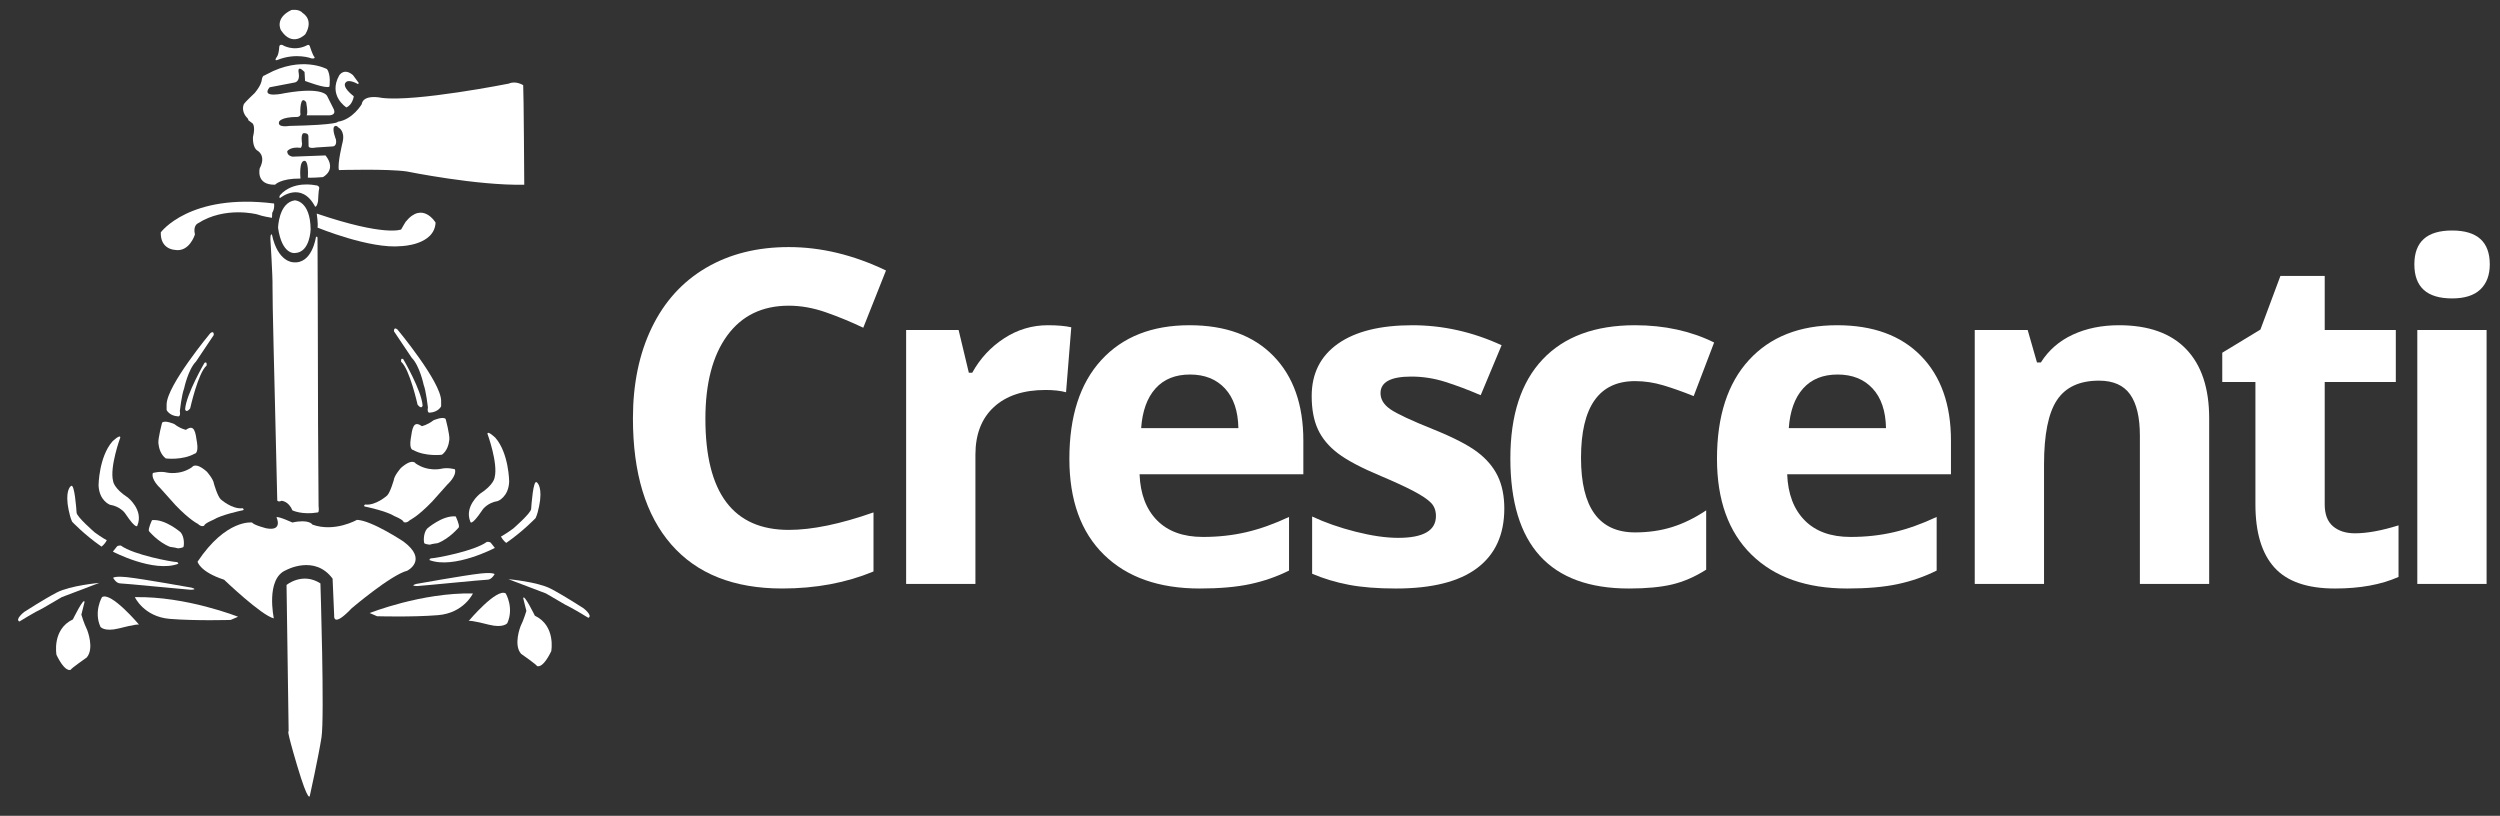
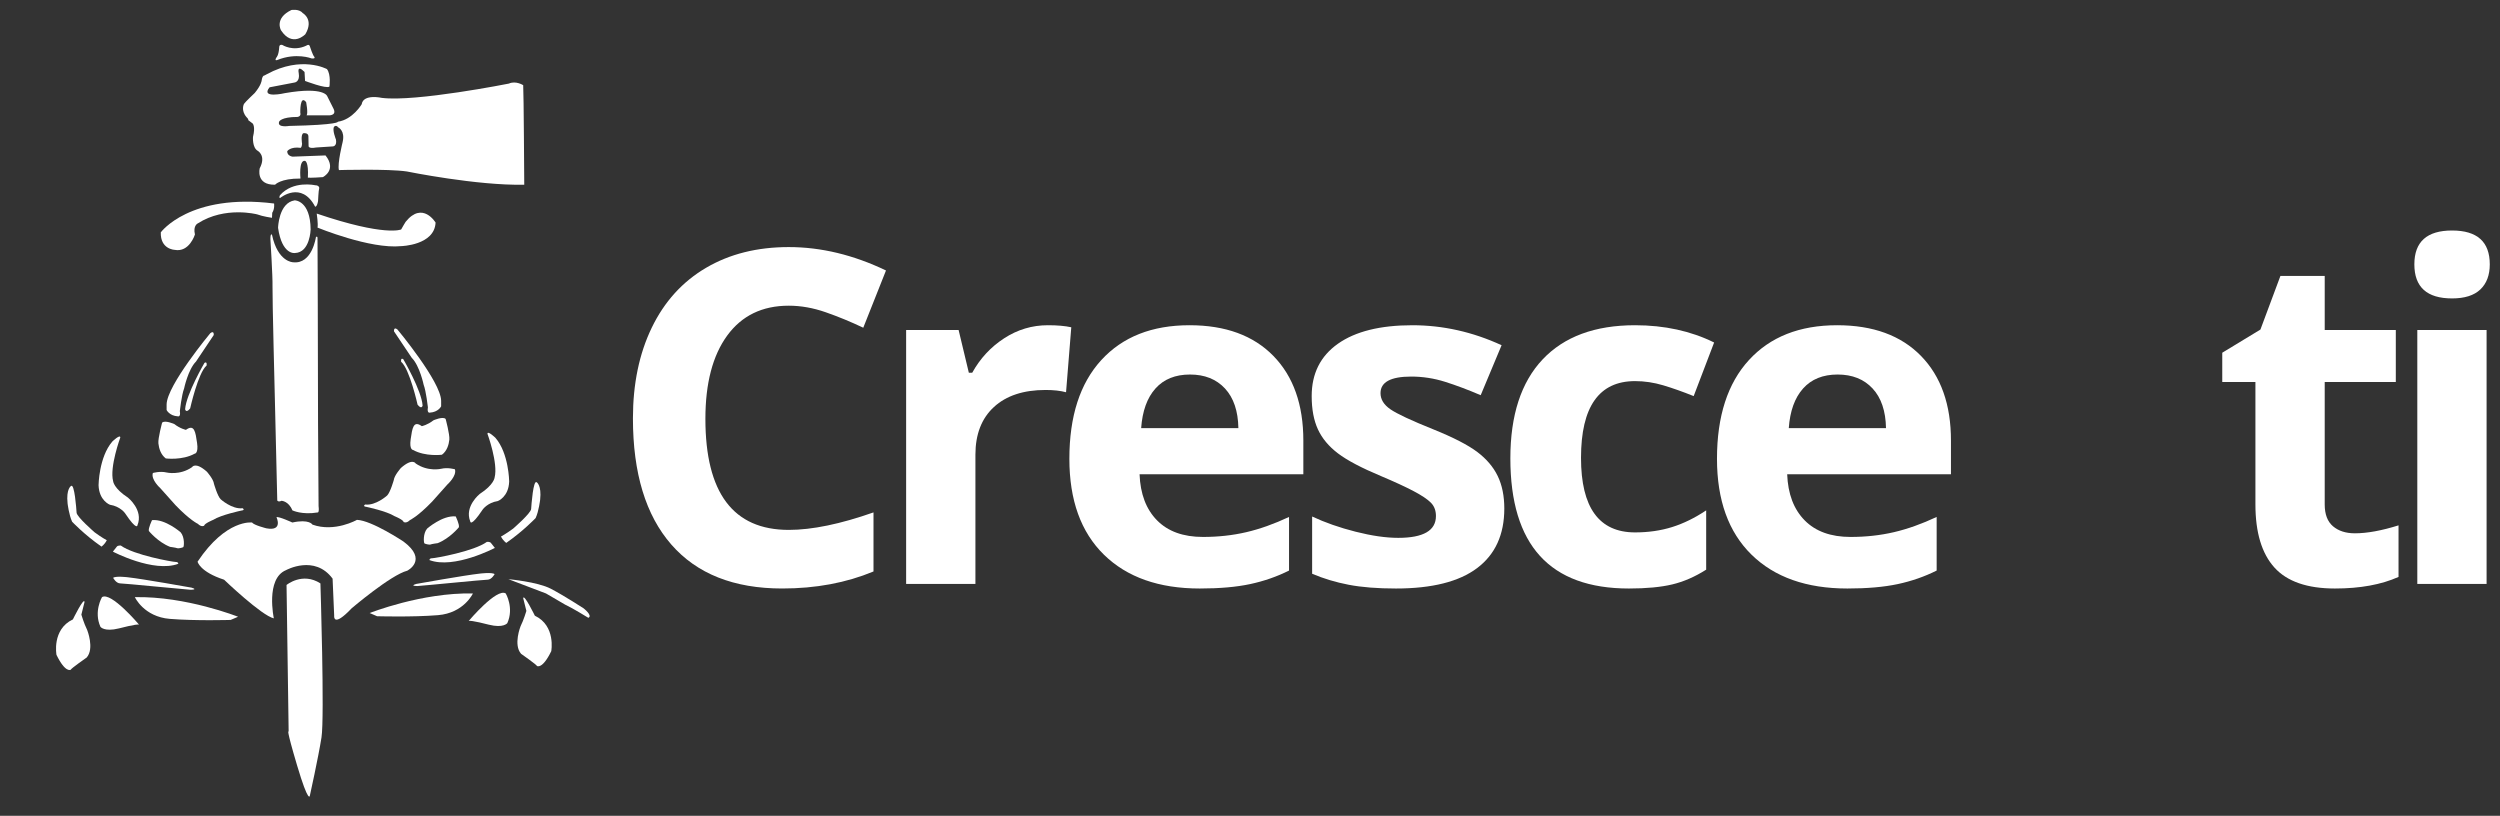
<svg xmlns="http://www.w3.org/2000/svg" version="1.1" id="Capa_1" x="0px" y="0px" width="658.859px" height="215px" viewBox="0 0 658.859 215" enable-background="new 0 0 658.859 215" xml:space="preserve">
  <rect x="0" y="0" width="658.859" height="215" fill="#333333" stroke="none" />
  <g>
    <g>
      <path fill="#FFFFFF" d="M76.803,2.633c0,0,2.028-0.354,2.965,0.804c0,0,3.038,1.673,0.702,5.583c0,0-3.387,3.589-6.419-1.046    C74.051,7.974,72.235,4.83,76.803,2.633z" />
      <path fill="#FFFFFF" d="M73.592,12.399c0,0-0.031-0.766,0.809-0.556c0,0,2.822,1.848,6.35,0.176c0,0,0.766-0.627,0.973,0.38    c0,0,0.733,2.269,1.119,2.582c0,0,0.417,0.556-0.732,0.417c0,0-4.045-1.602-9.038,0.419c0,0-0.87,0.351-0.208-0.693    C72.864,15.125,73.458,14.632,73.592,12.399z" />
      <path fill="#FFFFFF" d="M86.818,22.822c0,0,0.466-3.116-0.649-4.61c0,0-6.653-3.669-15.864,1.352l-0.602,0.328    c0,0-0.56-0.096-0.747,1.348c0,0-0.089,1.164-1.813,3.256c0,0-2.512,2.369-2.839,2.881c0,0-0.926,1.675,0.698,3.533    c0,0,0.513,0.423,0.421,0.748c0,0,0.554,0.419,1.161,0.883c0,0,0.786,0.748,0.092,3.537c0,0-0.233,2.836,1.258,3.672    c0,0,2.277,1.256,0.515,4.607c0,0-1.127,4.417,4.042,4.322c0,0,1.438-1.673,6.7-1.626c0,0-0.512-4.979,1.208-4.654    c0,0,0.976,0.14,0.741,4.42c0,0,0.886,0.092,3.953-0.141c0,0,3.769-1.857,0.696-5.718l-8.646,0.325c0,0-1.491-0.14-1.443-1.438    c0,0,0.836-1.261,3.535-0.886c0,0,0.322-0.137,0.377-1.069c0,0-0.422-2.514,0.361-2.791c0,0,1.306-0.186,1.306,0.836l0.048,2.464    c0,0-0.232,0.887,2,0.467l4.372-0.283c0,0,1.162,0,0.84-1.816c0,0-1.072-2.646-0.468-3.39c0,0,0.468-0.559,1.069,0.185    c0,0,1.86,0.839,1.164,3.861c0,0-1.443,5.768-0.979,7.396c0,0,12.885-0.371,17.909,0.37c0,0,18.513,3.77,30.93,3.488    c0,0-0.14-24.558-0.277-26.231c0,0-1.952-1.253-3.771-0.42c0,0-24.558,4.885-33.484,3.769c0,0-4.89-1.116-5.307,1.675    c0,0-2.37,4.045-6.277,4.605c0,0,0.42,0.836-12.84,1.112c0,0-3.206,0.56-2.649-1.112c0,0,0.419-1.26,4.885-1.26    c0,0,0.979-0.136,0.699-1.112c0,0-0.14-4.888,1.535-2.792c0,0,0.558,2.792,0.138,3.488h5.723c0,0,2.232,0.143,1.394-1.675    l-1.677-3.348c0,0-0.696-2.649-11.161-0.836c0,0-6.554,1.539-4.048-1.533c0,0,5.721-1.116,6.563-1.258c0,0,1.533-0.141,1.116-2.51    c0,0-0.563-2.375,1.535-0.28l0.138,2.373C80.4,21.332,85.981,23.471,86.818,22.822z" />
-       <path fill="#FFFFFF" d="M93.234,25.376c0,0-0.277,2.235-1.95,2.931c0,0-4.887-3.071-1.885-8.442c0,0,1.256-2.095,3.625-0.07    l1.536,2.095l-0.204,0.277c0,0-1.609-0.974-2.728-0.767C91.628,21.401,89.12,22.098,93.234,25.376z" />
      <path fill="#FFFFFF" d="M73.841,52.172c0,0,5.583-4.61,9.211,2.299c0,0,0.487,0.14,0.767-1.466c0,0,0.14-2.932,0.277-3.212    c0.14-0.274,0-0.973-1.044-0.973c0,0-5.793-1.326-9.279,2.646C73.773,51.467,73.421,52.239,73.841,52.172z" />
      <path fill="#FFFFFF" d="M77.678,52.799c0,0,4.118,0,4.186,7.675c0,0-0.141,6.068-4.118,6.205c0,0-3.415,0.626-4.464-6.627    C73.282,60.052,73.421,53.425,77.678,52.799z" />
      <path fill="#FFFFFF" d="M72.235,53.632c0,0,0.209,1.398-0.49,2.444c0,0-0.067,1.116-0.067,1.326c0,0-2.443-0.349-3.908-0.907    c0,0-8.445-2.232-15.628,2.372c0,0-1.326,0.555-0.767,2.927c0,0-1.465,4.814-5.371,4.05c0,0-3.774-0.143-3.628-4.61    C42.376,61.235,49.973,50.84,72.235,53.632z" />
      <path fill="#FFFFFF" d="M83.469,56.284c0,0,0.419,2.789,0.21,3.698c0,0,13.886,5.721,22.043,4.884c0,0,8.797-0.21,9.072-6.208    c0,0-3.418-5.726-7.883-0.21c0,0-0.906,1.463-1.188,2.025C105.722,60.474,101.54,62.422,83.469,56.284z" />
      <path fill="#FFFFFF" d="M83.259,62.491c0,0-0.981,7.187-6,6.63c0,0-4.044,0-5.581-7.257c0,0-0.419-0.556-0.419,1.116    c0,0,0.629,9.979,0.559,12.487c-0.073,2.512,0.626,29.932,0.626,29.932l0.627,26.513c0,0,0.282,0.487,1.115,0.067    c0,0,1.883,0.069,2.862,2.518c0,0,2.509,1.253,6.7,0.553c0,0,0.42,0.07,0.21-1.673l-0.14-21.838l-0.07-30.628l-0.07-18.277    C83.679,62.635,83.609,62.147,83.259,62.491z" />
      <path fill="#FFFFFF" d="M77.956,77.077c0,0,1.396,0,1.536,2.37c0.143,2.372,0.484,17.93,0.484,17.93l0.079,21.491l-0.35,5.37    c0,0-0.353,1.956-1.399,0.42c0,0-1.046-9.766-0.766-14.86l-0.35-18.418l-0.14-13.259C77.049,78.12,77.471,77.147,77.956,77.077z" />
      <g>
        <path fill="#FFFFFF" d="M106.281,94.661c0,0,4.814,8.232,5.094,12.208c0,0-0.209,1.183-1.326-0.216c0,0-2.092-9.416-4.328-11.301     C105.722,95.352,105.515,94.168,106.281,94.661z" />
        <path fill="#FFFFFF" d="M103.839,87.329c0,0-0.137-1.326,0.912-0.487c0,0,11.441,13.743,11.508,18.767v1.47     c0,0-0.699,1.531-3.001,1.672c0,0-0.767,0.21-0.484-1.396c0,0-0.491-4.328-1.119-5.931c0,0-1.046-5.024-3.138-7.119     L103.839,87.329z" />
        <path fill="#FFFFFF" d="M117.446,110.419c0,0,1.115,4.123,0.976,5.448c-0.137,1.327-0.627,3-1.956,3.975     c0,0-4.325,0.561-7.604-1.255c0,0-1.043,0-0.629-2.859c0.419-2.861,0.702-5.023,2.932-3.418c0,0,1.462-0.28,3.068-1.536     C114.234,110.773,116.75,109.657,117.446,110.419z" />
        <path fill="#FFFFFF" d="M119.89,123.678c0,0-1.891-0.559-3.631-0.134c0,0-3.486,0.836-6.7-1.399c0,0-0.833-1.532-3.905,1.187     c0,0-1.743,1.953-1.883,3.211c0,0-0.906,3.206-1.743,4.045c0,0-3.001,2.723-5.793,2.372c0,0-0.839,0.487,0.347,0.626     c0,0,5.304,1.12,7.396,2.445c0,0,2.373,0.974,2.373,1.534c0,0,0.697,0.485,1.675-0.488c0,0,2.023-0.906,5.861-4.883l4.047-4.538     C117.935,127.655,120.444,125.423,119.89,123.678z" />
        <path fill="#FFFFFF" d="M120.1,136.099c0,0,1.044,2.164,0.834,2.858c0,0-2.372,2.931-5.578,4.186c0,0-1.611,0.214-1.891,0.352     c-0.277,0.14-1.393-0.138-1.597-0.277c-0.214-0.14-0.423-2.585,0.693-3.905C112.561,139.312,116.61,135.751,120.1,136.099z" />
        <path fill="#FFFFFF" d="M128.469,114.33c0,0,2.862,7.814,1.883,11.513c0,0-0.14,1.886-3.908,4.325c0,0-4.115,3.278-2.512,7.256     c0,0,0.07,1.673,3.278-3.139c0,0,1.259-1.816,3.984-2.235c0,0,2.851-1.043,2.996-5.157c0,0-0.073-7.399-3.625-11.512     C130.565,115.381,128.469,113.355,128.469,114.33z" />
        <path fill="#FFFFFF" d="M141.444,127.097c0,0,1.326,0.771,0.907,4.609c0,0-0.344,2.999-1.184,4.812c0,0-3.141,3.349-7.743,6.56     c0,0-0.836-0.557-1.393-1.679c0,0,1.32-0.696,3.205-2.087c0,0,4.674-4.05,4.742-5.166     C140.054,133.026,140.535,126.332,141.444,127.097z" />
        <path fill="#FFFFFF" d="M128.327,142.797c0,0,0.767-0.068,1.046,0.28c0.286,0.348,1.047,1.323,1.047,1.323     s-10.74,5.651-17.232,3.211c0,0-0.07-0.489,0.7-0.489C114.654,147.122,124.912,145.307,128.327,142.797z" />
        <path fill="#FFFFFF" d="M130.353,151.31c0,0-0.77,1.466-1.883,1.466c-1.048,0-16.328,1.533-18.487,1.673c0,0-2.163,0-0.279-0.56     c0,0,12.836-2.3,16.742-2.719C126.445,151.17,129.659,150.751,130.353,151.31z" />
        <path fill="#FFFFFF" d="M133.979,152.636c0,0,7.675,0.694,11.164,2.509c3.488,1.815,8.646,5.167,8.646,5.167     s2.519,1.953,1.262,2.51c0,0-4.047-2.51-6.14-3.489l-5.021-2.932L133.979,152.636z" />
        <path fill="#FFFFFF" d="M133.284,156.4c0,0,2.232,3.767,0.419,7.816c0,0-0.976,1.394-4.887,0.414c0,0-4.742-1.253-5.301-0.971     C123.516,163.66,130.91,154.868,133.284,156.4z" />
        <path fill="#FFFFFF" d="M137.889,157.657l0.836,3.349c0,0-0.7,2.372-1.536,4.045c0,0-1.953,4.89,0.14,7.255     c0,0,4.186,2.933,4.186,3.212c0,0,1.396,0.98,3.767-3.904c0,0,1.256-6.702-4.324-9.349     C140.957,162.265,138.025,156.261,137.889,157.657z" />
        <path fill="#FFFFFF" d="M124.632,156.4c0,0-2.372,5.164-9.206,5.722c-6.84,0.557-16.048,0.282-16.048,0.282l-1.953-0.84     C97.425,161.564,111.096,156.121,124.632,156.4z" />
      </g>
      <g>
        <path fill="#FFFFFF" d="M53.887,95.631c0,0-4.812,8.233-5.1,12.214c0,0,0.215,1.186,1.329-0.21c0,0,2.093-9.421,4.331-11.301     C54.447,96.333,54.654,95.145,53.887,95.631z" />
        <path fill="#FFFFFF" d="M56.326,88.305c0,0,0.141-1.323-0.907-0.489c0,0-11.443,13.746-11.51,18.77v1.466     c0,0,0.694,1.538,3.001,1.676c0,0,0.766,0.21,0.484-1.396c0,0,0.486-4.328,1.122-5.931c0,0,1.046-5.024,3.138-7.116     L56.326,88.305z" />
        <path fill="#FFFFFF" d="M42.722,111.403c0,0-1.112,4.111-0.978,5.44c0.14,1.323,0.632,2.998,1.952,3.976     c0,0,4.325,0.559,7.606-1.254c0,0,1.052,0,0.632-2.861c-0.419-2.862-0.7-5.023-2.932-3.421c0,0-1.466-0.277-3.074-1.533     C45.929,111.75,43.417,110.636,42.722,111.403z" />
        <path fill="#FFFFFF" d="M40.284,124.657c0,0,1.88-0.558,3.625-0.134c0,0,3.486,0.834,6.7-1.404c0,0,0.833-1.533,3.905,1.188     c0,0,1.746,1.955,1.88,3.209c0,0,0.912,3.212,1.754,4.051c0,0,2.991,2.719,5.785,2.372c0,0,0.839,0.486-0.347,0.626     c0,0-5.307,1.116-7.398,2.439c0,0-2.373,0.979-2.373,1.536c0,0-0.694,0.489-1.673-0.49c0,0-2.025-0.903-5.857-4.884l-4.054-4.531     C42.23,128.635,39.724,126.402,40.284,124.657z" />
        <path fill="#FFFFFF" d="M40.071,137.076c0,0-1.046,2.16-0.84,2.865c0,0,2.378,2.926,5.584,4.179c0,0,1.6,0.214,1.88,0.354     c0.288,0.135,1.402-0.14,1.605-0.28c0.216-0.14,0.423-2.585-0.69-3.907C47.61,140.286,43.557,136.728,40.071,137.076z" />
        <path fill="#FFFFFF" d="M31.702,115.308c0,0-2.867,7.812-1.886,11.515c0,0,0.14,1.879,3.91,4.325c0,0,4.113,3.277,2.507,7.255     c0,0-0.072,1.673-3.278-3.141c0,0-1.253-1.815-3.981-2.235c0,0-2.859-1.046-2.999-5.158c0,0,0.076-7.396,3.634-11.514     C29.609,116.354,31.702,114.33,31.702,115.308z" />
        <path fill="#FFFFFF" d="M18.719,128.075c0,0-1.326,0.77-0.907,4.607c0,0,0.353,2.998,1.192,4.811c0,0,3.133,3.349,7.737,6.561     c0,0,0.839-0.56,1.401-1.679c0,0-1.327-0.694-3.214-2.089c0,0-4.672-4.049-4.745-5.165     C20.117,134.003,19.631,127.312,18.719,128.075z" />
        <path fill="#FFFFFF" d="M31.841,143.774c0,0-0.772-0.07-1.046,0.279c-0.28,0.347-1.046,1.326-1.046,1.326     s10.742,5.647,17.234,3.206c0,0,0.067-0.487-0.699-0.487C45.509,148.099,35.254,146.283,31.841,143.774z" />
        <path fill="#FFFFFF" d="M29.816,152.283c0,0,0.767,1.469,1.886,1.469c1.046,0,16.32,1.529,18.488,1.676c0,0,2.165,0,0.28-0.56     c0,0-12.843-2.3-16.743-2.725C33.726,152.144,30.515,151.729,29.816,152.283z" />
-         <path fill="#FFFFFF" d="M26.19,153.609c0,0-7.678,0.699-11.164,2.512c-3.494,1.813-8.652,5.159-8.652,5.159     s-2.512,1.958-1.258,2.517c0,0,4.052-2.517,6.137-3.485l5.026-2.938L26.19,153.609z" />
        <path fill="#FFFFFF" d="M26.881,157.374c0,0-2.232,3.771-0.411,7.819c0,0,0.979,1.393,4.884,0.417c0,0,4.744-1.254,5.298-0.979     C36.653,164.631,29.254,155.841,26.881,157.374z" />
        <path fill="#FFFFFF" d="M22.283,158.636l-0.84,3.35c0,0,0.694,2.371,1.533,4.042c0,0,1.953,4.886-0.132,7.259     c0,0-4.193,2.926-4.193,3.212c0,0-1.393,0.975-3.765-3.912c0,0-1.263-6.696,4.324-9.348     C19.211,163.238,22.138,157.24,22.283,158.636z" />
        <path fill="#FFFFFF" d="M35.539,157.374c0,0,2.373,5.17,9.203,5.727c6.839,0.56,16.048,0.277,16.048,0.277l1.953-0.834     C62.744,162.544,49.076,157.1,35.539,157.374z" />
      </g>
      <path fill="#FFFFFF" d="M72.864,136.308c0,0,1.815,3.768-2.652,2.929c0,0-3.349-0.834-3.769-1.532c0,0-6.839-0.977-14.375,10.321    c0,0,0.559,2.658,6.985,4.75c0,0,9.903,9.489,13.114,10.186c0,0-2.236-10.465,3.206-12.7c0,0,7.538-4.185,12.28,2.235l0.419,9.769    c0,0-0.419,3.346,4.605-1.953c0,0,10.325-8.795,14.652-9.908c0,0,5.578-2.792-0.979-7.675c0,0-8.37-5.582-12.281-5.725    c0,0-5.857,3.352-11.717,1.259c0,0-0.837-1.535-5.305-0.559C77.049,137.704,73.421,136.03,72.864,136.308z" />
      <path fill="#FFFFFF" d="M75.516,154.163c0,0,4.188-3.479,8.93-0.411c0,0,1.116,35.302,0.28,40.604    c-0.837,5.297-3.065,15.345-3.065,15.345s-0.283,2.378-3.355-7.949c-3.071-10.325-2.234-8.935-2.234-8.935L75.516,154.163z" />
      <path fill="#FFFFFF" d="M78.862,154.309c0,0,1.256-1.673,2.095-0.28c0,0,1.116,25.255,0,28.746c0,0-0.839,1.952-1.399-1.679    L78.862,154.309z" />
    </g>
    <g>
      <path fill="#FFFFFF" d="M207.875,80.563c-6.984,0-12.392,2.625-16.224,7.872c-3.832,5.249-5.748,12.563-5.748,21.941    c0,19.517,7.324,29.275,21.971,29.275c6.146,0,13.59-1.537,22.33-4.61v15.565c-7.184,2.993-15.206,4.49-24.066,4.49    c-12.732,0-22.471-3.861-29.215-11.584c-6.746-7.723-10.118-18.808-10.118-33.257c0-9.1,1.656-17.071,4.969-23.917    c3.312-6.844,8.071-12.093,14.278-15.745c6.206-3.652,13.479-5.478,21.821-5.478c8.501,0,17.042,2.056,25.623,6.166l-5.987,15.087    c-3.273-1.557-6.566-2.913-9.878-4.071C214.321,81.143,211.068,80.563,207.875,80.563z" />
      <path fill="#FFFFFF" d="M276.162,85.712c2.474,0,4.529,0.18,6.166,0.539l-1.377,17.122c-1.477-0.398-3.273-0.599-5.388-0.599    c-5.828,0-10.367,1.496-13.619,4.49c-3.253,2.993-4.879,7.185-4.879,12.572v34.063h-18.26v-66.93h13.83l2.694,11.254h0.898    c2.075-3.75,4.879-6.774,8.412-9.069C268.169,86.859,272.01,85.712,276.162,85.712z" />
      <path fill="#FFFFFF" d="M316.19,155.098c-10.776,0-19.197-2.974-25.263-8.921c-6.067-5.946-9.1-14.367-9.1-25.263    c0-11.216,2.803-19.886,8.411-26.013c5.607-6.126,13.359-9.189,23.258-9.189c9.459,0,16.823,2.694,22.091,8.082    c5.268,5.388,7.902,12.832,7.902,22.33v8.86h-43.164c0.199,5.188,1.736,9.24,4.61,12.152c2.874,2.915,6.904,4.371,12.093,4.371    c4.032,0,7.843-0.42,11.435-1.258c3.592-0.838,7.344-2.175,11.254-4.011v14.128c-3.193,1.598-6.605,2.784-10.236,3.563    C325.85,154.708,321.419,155.098,316.19,155.098z M313.617,98.703c-3.872,0-6.905,1.228-9.1,3.682    c-2.196,2.454-3.453,5.937-3.772,10.448h25.624c-0.08-4.511-1.258-7.994-3.532-10.448    C320.561,99.93,317.488,98.703,313.617,98.703z" />
      <path fill="#FFFFFF" d="M396.451,134.024c0,6.864-2.386,12.093-7.154,15.685c-4.77,3.592-11.904,5.389-21.402,5.389    c-4.87,0-9.021-0.329-12.452-0.988c-3.434-0.658-6.646-1.626-9.639-2.903V136.12c3.392,1.597,7.214,2.933,11.464,4.011    c4.251,1.077,7.993,1.616,11.226,1.616c6.624,0,9.938-1.916,9.938-5.747c0-1.438-0.439-2.604-1.316-3.502    c-0.879-0.898-2.396-1.916-4.55-3.054c-2.155-1.138-5.029-2.464-8.621-3.98c-5.148-2.156-8.931-4.15-11.345-5.987    c-2.415-1.836-4.171-3.94-5.269-6.315s-1.646-5.299-1.646-8.771c0-5.946,2.305-10.545,6.915-13.798    c4.61-3.253,11.145-4.879,19.606-4.879c8.062,0,15.903,1.756,23.527,5.268l-5.508,13.17c-3.353-1.437-6.486-2.613-9.399-3.532    c-2.913-0.917-5.887-1.377-8.92-1.377c-5.388,0-8.082,1.458-8.082,4.37c0,1.637,0.868,3.053,2.604,4.25s5.538,2.974,11.405,5.328    c5.228,2.116,9.059,4.092,11.493,5.927c2.435,1.837,4.23,3.951,5.389,6.347C395.871,127.857,396.451,130.712,396.451,134.024z" />
      <path fill="#FFFFFF" d="M429.296,155.098c-20.834,0-31.25-11.436-31.25-34.304c0-11.375,2.833-20.065,8.5-26.072    c5.667-6.006,13.789-9.01,24.366-9.01c7.742,0,14.688,1.518,20.834,4.55l-5.388,14.128c-2.874-1.156-5.548-2.104-8.022-2.843    c-2.476-0.738-4.949-1.108-7.424-1.108c-9.499,0-14.248,6.746-14.248,20.235c0,13.091,4.749,19.637,14.248,19.637    c3.512,0,6.766-0.47,9.758-1.407c2.994-0.938,5.987-2.404,8.98-4.399v15.624c-2.954,1.877-5.937,3.173-8.95,3.892    S433.885,155.098,429.296,155.098z" />
      <path fill="#FFFFFF" d="M486.866,155.098c-10.776,0-19.198-2.974-25.265-8.921c-6.067-5.946-9.1-14.367-9.1-25.263    c0-11.216,2.804-19.886,8.411-26.013c5.607-6.126,13.359-9.189,23.259-9.189c9.459,0,16.822,2.694,22.091,8.082    c5.268,5.388,7.902,12.832,7.902,22.33v8.86h-43.164c0.199,5.188,1.736,9.24,4.61,12.152c2.873,2.915,6.903,4.371,12.093,4.371    c4.03,0,7.843-0.42,11.435-1.258s7.343-2.175,11.255-4.011v14.128c-3.194,1.598-6.605,2.784-10.237,3.563    C496.523,154.708,492.094,155.098,486.866,155.098z M484.292,98.703c-3.873,0-6.905,1.228-9.101,3.682s-3.453,5.937-3.771,10.448    h25.622c-0.08-4.511-1.257-7.994-3.532-10.448S488.162,98.703,484.292,98.703z" />
-       <path fill="#FFFFFF" d="M582.212,153.899h-18.26v-39.092c0-4.83-0.859-8.452-2.574-10.867c-1.717-2.414-4.451-3.622-8.201-3.622    c-5.109,0-8.801,1.707-11.076,5.118c-2.274,3.412-3.412,9.07-3.412,16.973v31.489h-18.26v-66.93h13.949l2.454,8.561h1.019    c2.035-3.232,4.839-5.677,8.411-7.333c3.571-1.656,7.633-2.484,12.183-2.484c7.782,0,13.688,2.105,17.721,6.316    c4.031,4.211,6.047,10.288,6.047,18.229V153.899z" />
      <path fill="#FFFFFF" d="M620.625,140.55c3.192,0,7.023-0.697,11.493-2.096v13.59c-4.549,2.035-10.138,3.054-16.762,3.054    c-7.304,0-12.622-1.846-15.954-5.538c-3.333-3.691-5-9.229-5-16.613v-32.268h-8.74v-7.723l10.058-6.106l5.269-14.129h11.675    v14.249H631.4v13.709h-18.737v32.268c0,2.595,0.728,4.511,2.185,5.748C616.304,139.932,618.229,140.55,620.625,140.55z" />
      <path fill="#FFFFFF" d="M636.288,69.667c0-5.946,3.312-8.92,9.938-8.92c6.625,0,9.938,2.974,9.938,8.92    c0,2.834-0.828,5.04-2.484,6.615c-1.656,1.578-4.141,2.365-7.453,2.365C639.6,78.648,636.288,75.654,636.288,69.667z     M655.325,153.899h-18.259v-66.93h18.259V153.899z" />
    </g>
  </g>
</svg>